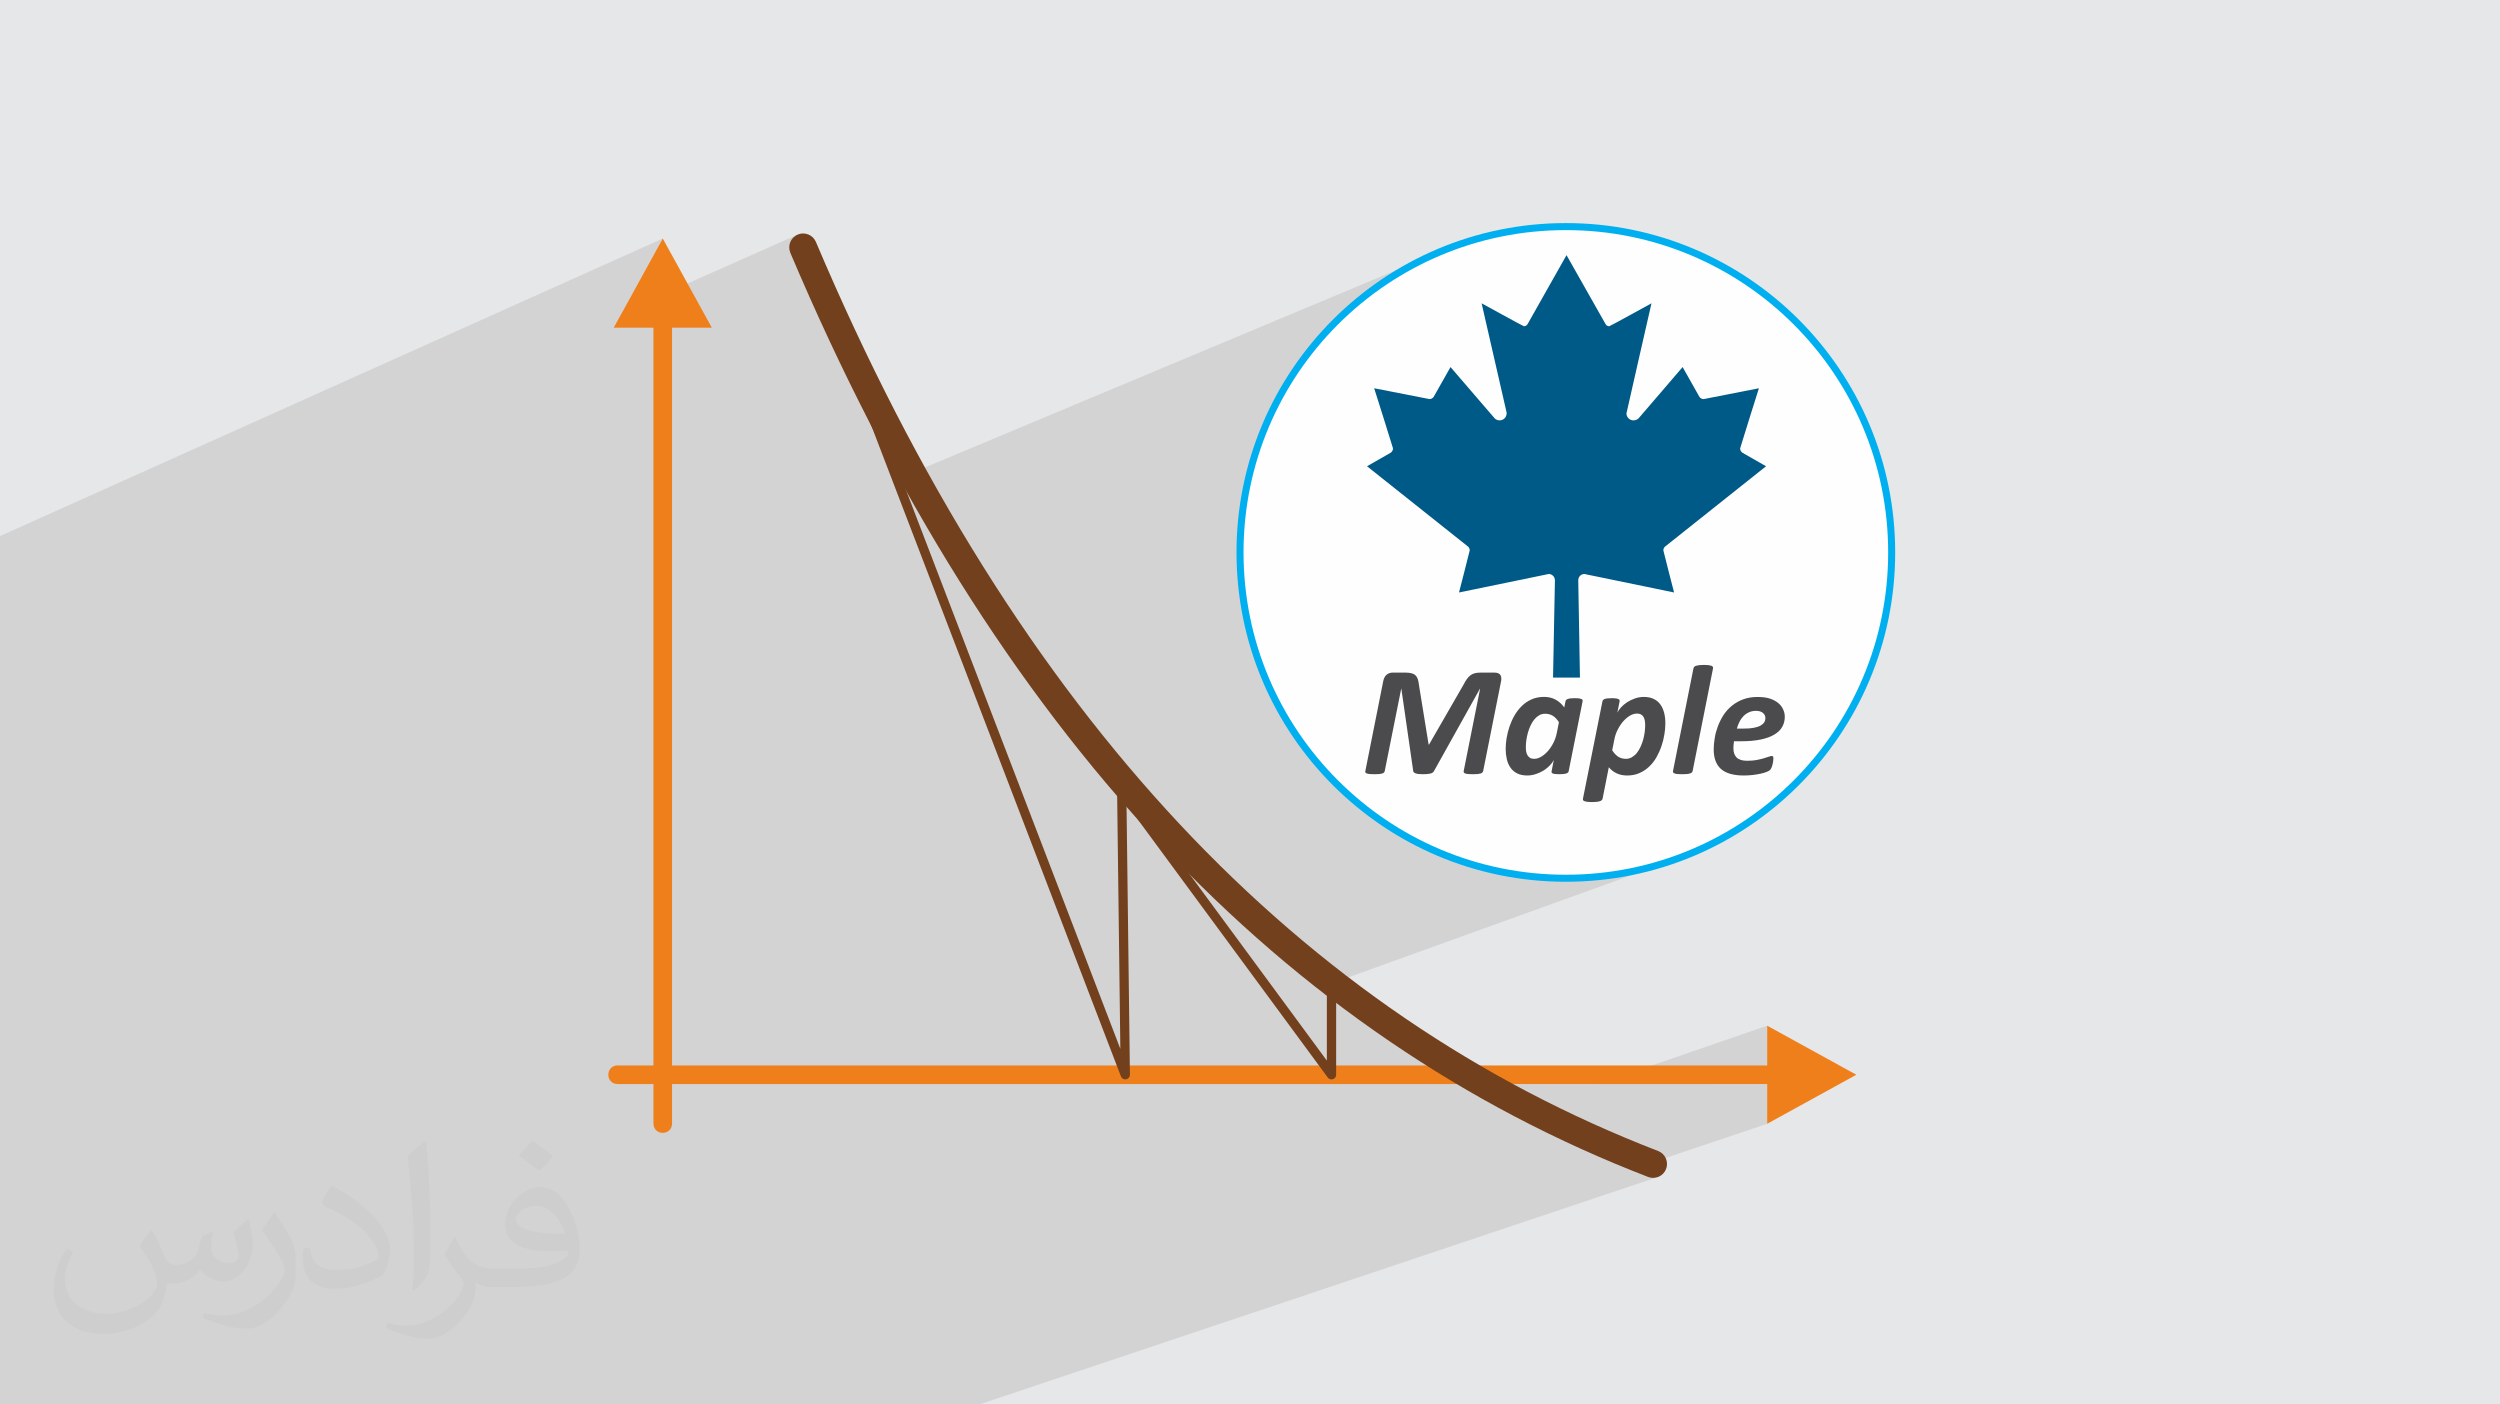
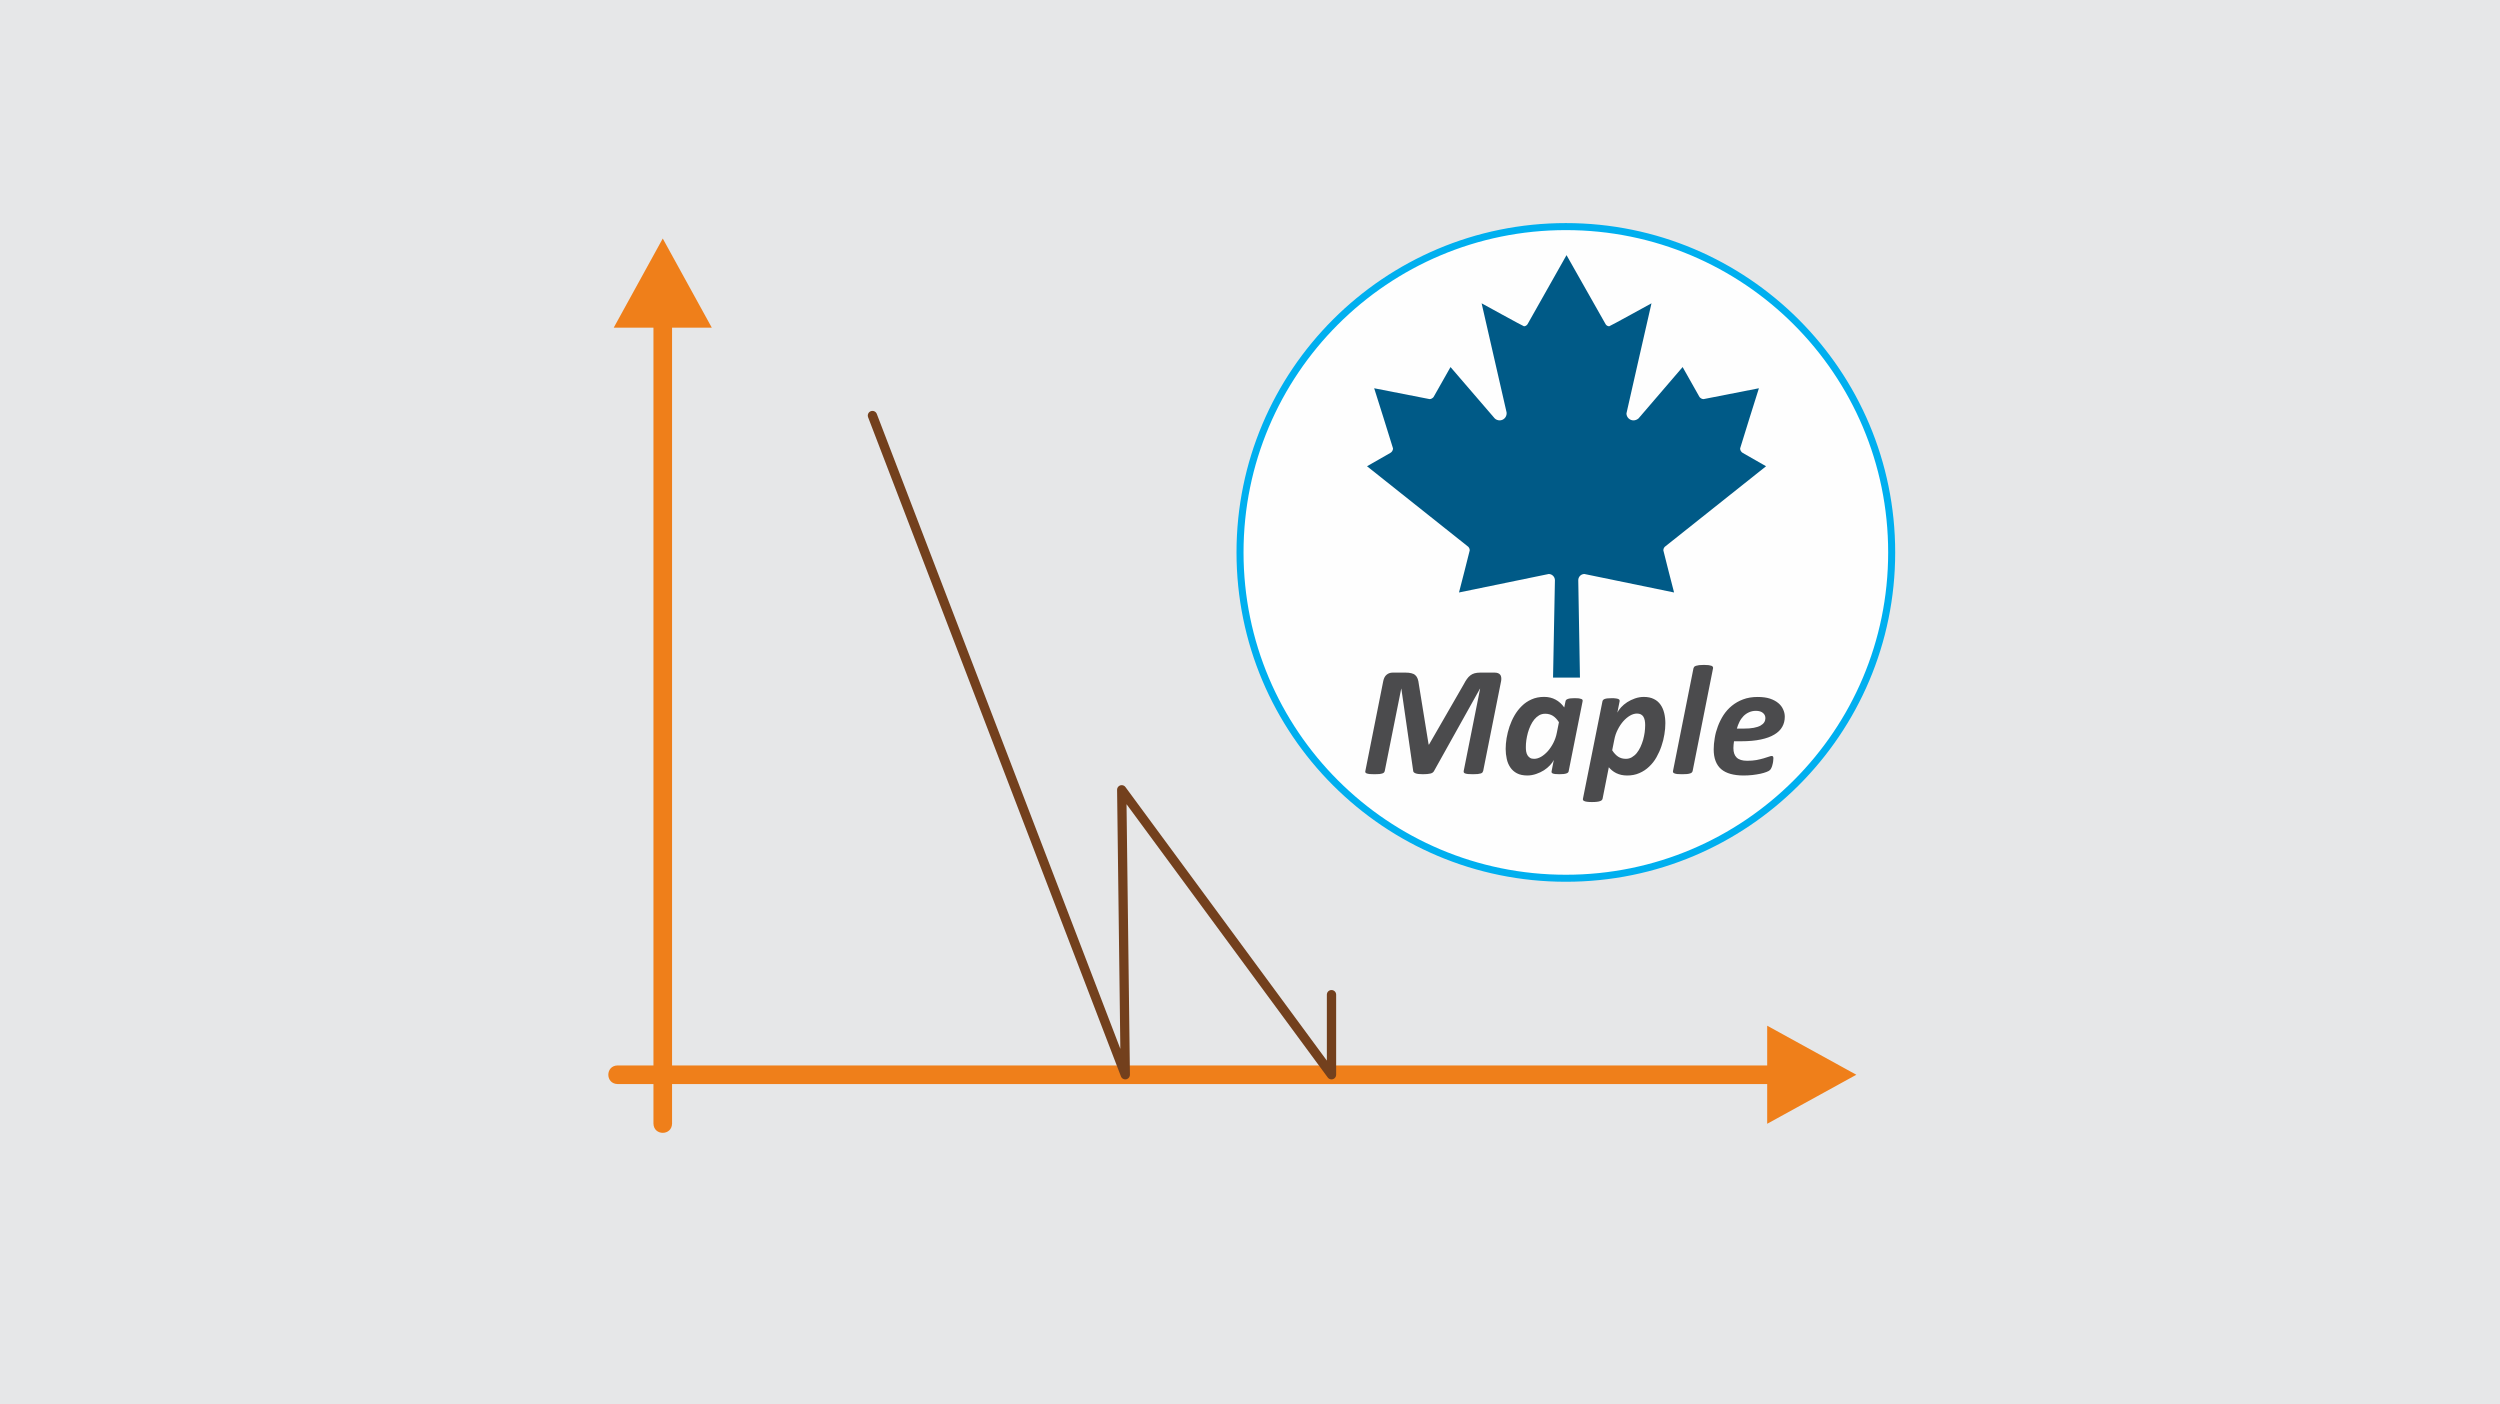
<svg xmlns="http://www.w3.org/2000/svg" xml:space="preserve" width="94.192mm" height="52.917mm" version="1.1" style="shape-rendering:geometricPrecision; text-rendering:geometricPrecision; image-rendering:optimizeQuality; fill-rule:evenodd; clip-rule:evenodd" viewBox="0 0 9404.92 5283.66">
  <defs>
    <style type="text/css">
   
    .str0 {stroke:#00AFEF;stroke-width:26.43;stroke-miterlimit:22.926}
    .fil4 {fill:#005A87}
    .fil0 {fill:#E6E7E8}
    .fil3 {fill:#FEFEFE}
    .fil6 {fill:#EF7F1A;fill-rule:nonzero}
    .fil7 {fill:#73401D;fill-rule:nonzero}
    .fil5 {fill:#4B4B4D;fill-rule:nonzero}
    .fil2 {fill:#373435;fill-opacity:0.031}
    .fil1 {fill:#2B2A29;fill-opacity:0.102}
   
  </style>
  </defs>
  <g id="Layer_x0020_1">
    <polygon class="fil0" points="-0,0 9404.92,0 9404.92,5283.66 -0,5283.66 " />
-     <polygon class="fil1" points="-0,2959.33 -0,2941.13 -0,2408.35 -0,2346.67 -0,2317.62 -0,2266.9 -0,2266.87 -0,2255.3 -0,2214.68 -0,2016.68 2493.29,897.29 2340.11,1175.77 3000.98,882.37 2991.68,887.44 2983.82,894.05 2977.51,901.94 2972.85,910.83 2969.96,920.45 2968.97,930.51 2969.96,940.75 2973.08,950.87 2973.03,950.93 3009.35,1035.6 3046.15,1119.26 3083.4,1201.92 3121.11,1283.58 3159.3,1364.23 3197.94,1443.89 3237.04,1522.56 3254.15,1556.16 3275.86,1546.93 3279.28,1546 3282.7,1545.78 3286.05,1546.23 3289.22,1547.31 3292.14,1548.96 3294.71,1551.16 3296.84,1553.87 3298.43,1557.04 3390.07,1795.95 5413.56,948.77 5359.27,973.32 5306.42,1000.39 5255.08,1029.9 5205.35,1061.78 5157.3,1095.96 5110.99,1132.35 5066.52,1170.88 5023.94,1211.46 4983.37,1254.03 4944.83,1298.5 4908.45,1344.81 4885.57,1376.98 5893.2,959.81 5893.24,959.81 6036.48,1212.83 6212.84,1141.02 6212.57,1142.2 6211.79,1145.66 6210.52,1151.22 6208.8,1158.74 6206.66,1168.07 6204.16,1179.07 6201.3,1191.59 6198.14,1205.46 6194.69,1220.53 6191.01,1236.68 6187.11,1253.72 6183.05,1271.53 6178.86,1289.96 6174.54,1308.83 6170.17,1328.01 6165.77,1347.35 6161.36,1366.7 6156.99,1385.9 6152.68,1404.8 6148.48,1423.27 6144.42,1441.13 6140.88,1456.64 6330,1380.83 6393.61,1493.68 6395.04,1495.19 6396.6,1496.62 6398.28,1497.93 6400.11,1499.09 6402.09,1500.06 6404.19,1500.8 6406.45,1501.27 6408.86,1501.43 6411.3,1500.97 6417.99,1499.67 6428.31,1497.66 6441.66,1495.05 6457.42,1491.96 6475.01,1488.52 6493.79,1484.82 6513.17,1481.02 6532.55,1477.21 6551.3,1473.52 6568.85,1470.07 6584.56,1466.99 6597.83,1464.37 6608.07,1462.37 6614.66,1461.07 6616.98,1460.61 6616.19,1463.12 6613.95,1470.24 6610.46,1481.3 6605.94,1495.66 6600.59,1512.65 6594.62,1531.63 6588.24,1551.94 6581.65,1572.93 6575.06,1593.95 6568.68,1614.35 6562.7,1633.46 6557.35,1650.64 6552.83,1665.23 6549.34,1676.59 6547.1,1684.05 6546.31,1686.98 6546.49,1689.58 6547.01,1692.1 6547.86,1694.5 6549,1696.76 6550.41,1698.86 6552.09,1700.75 6554,1702.41 6556.11,1703.83 6643.88,1754 6262.97,2056.98 6261.74,2058.39 6260.66,2059.88 6259.71,2061.46 6258.93,2063.11 6258.31,2064.83 6257.85,2066.63 6257.57,2068.51 6257.48,2070.45 6257.93,2072.63 6259.21,2077.97 6261.2,2085.99 6263.78,2096.26 6266.83,2108.3 6270.25,2121.67 6273.89,2135.93 6277.66,2150.59 6281.41,2165.24 6285.05,2179.4 6288.47,2192.63 6291.53,2204.47 6294.1,2214.47 6296.09,2222.17 6297.38,2227.13 6297.83,2228.88 5940.59,2365.59 5943.78,2549.14 5625.65,2669.59 5622.89,2683.46 5767.17,2628.87 5772.61,2626.98 5778.21,2625.38 5783.98,2624.06 5789.91,2623.03 5796.04,2622.29 5802.33,2621.84 5808.82,2621.69 5814.8,2621.85 5820.62,2622.33 5826.26,2623.13 5831.73,2624.25 5837.03,2625.69 5842.17,2627.45 5847.12,2629.54 5851.91,2631.94 5856.54,2634.56 5861.02,2637.5 5865.35,2640.72 5866.29,2641.52 5896.95,2629.95 5898.89,2629.23 5901.03,2628.59 5903.5,2628.03 5906.3,2627.56 5909.41,2627.18 5912.83,2626.88 5916.55,2626.66 5920.57,2626.53 5924.87,2626.49 5927.05,2626.5 5929.14,2626.53 5931.13,2626.59 5933.02,2626.66 5934.81,2626.75 5936.47,2626.87 5938.03,2627 5939.46,2627.16 5940.89,2627.41 5942.23,2627.67 5943.52,2627.93 5944.73,2628.21 5945.87,2628.5 5946.93,2628.8 5947.91,2629.12 5948.81,2629.46 5949.63,2629.8 5950.36,2630.14 5951.02,2630.51 5951.61,2630.9 5952.13,2631.33 5952.6,2631.8 5953.01,2632.3 5953.37,2632.87 5953.6,2633.47 5953.79,2634.07 5953.93,2634.68 5954.02,2635.3 5954.05,2635.92 5954.04,2636.56 5953.96,2637.22 5953.83,2637.89 5948.91,2662.55 6037.47,2629.24 6039.62,2628.6 6042.09,2628.04 6044.9,2627.57 6048.02,2627.19 6051.48,2626.89 6055.24,2626.67 6055.91,2626.65 6380.12,2504.75 6381.36,2504.4 6382.69,2504.06 6384.07,2503.73 6385.54,2503.4 6387.07,2503.09 6388.66,2502.78 6390.29,2502.49 6391.96,2502.22 6393.82,2502.05 6395.81,2501.89 6397.91,2501.74 6400.14,2501.61 6402.49,2501.49 6404.95,2501.41 6407.53,2501.35 6410.22,2501.33 6412.89,2501.35 6415.45,2501.41 6417.86,2501.5 6420.15,2501.61 6422.31,2501.75 6424.33,2501.9 6426.23,2502.06 6428,2502.22 6429.67,2502.49 6431.24,2502.78 6432.73,2503.09 6434.13,2503.4 6435.43,2503.73 6436.63,2504.06 6437.72,2504.4 6438.71,2504.75 6439.62,2505.18 6440.44,2505.64 6441.18,2506.12 6441.84,2506.63 6442.42,2507.15 6442.93,2507.69 6443.36,2508.25 6443.72,2508.83 6444.03,2509.44 6444.25,2510.07 6444.41,2510.71 6444.51,2511.37 6444.55,2512.04 6444.54,2512.72 6444.5,2513.4 6444.43,2514.09 6410.33,2685.73 6557.47,2631.03 6563.63,2628.87 6569.99,2627 6576.55,2625.44 6583.31,2624.16 6590.28,2623.17 6597.44,2622.47 6604.81,2622.05 6612.39,2621.91 6618.95,2622.01 6625.29,2622.29 6631.41,2622.78 6637.3,2623.45 6642.95,2624.31 6648.36,2625.37 6653.53,2626.62 6658.44,2628.06 6663.12,2629.75 6667.6,2631.57 6671.85,2633.49 6675.89,2635.55 6679.72,2637.73 6683.33,2640.01 6686.73,2642.41 6689.9,2644.92 6692.89,2647.54 6695.67,2650.27 6698.26,2653.1 6700.66,2656.05 6702.84,2659.08 6704.82,2662.24 6706.6,2665.49 6708.16,2668.85 6709.6,2672.12 6710.85,2675.46 6711.91,2678.83 6712.78,2682.26 6713.46,2685.72 6713.94,2689.2 6714.23,2692.7 6714.32,2696.21 6714.32,2696.24 6714.33,2696.24 6714.19,2701.48 6713.74,2706.58 6712.99,2711.55 6711.94,2716.39 6710.59,2721.09 6708.94,2725.64 6707.01,2730.05 6704.76,2734.31 6702.2,2738.5 6699.33,2742.53 6696.12,2746.38 6692.59,2750.08 6688.72,2753.6 6684.52,2756.98 6679.99,2760.2 6675.1,2763.27 6669.9,2766.25 6664.38,2769.04 6658.51,2771.64 6652.32,2774.07 6521.46,2822.22 6521.79,2825.31 6522.74,2830.35 6524.09,2835 6525.82,2839.28 6527.94,2843.19 6530.43,2846.71 6533.33,2849.88 6536.64,2852.68 6540.42,2855.13 6544.66,2857.21 6549.36,2858.92 6554.53,2860.25 6560.15,2861.21 6566.22,2861.79 6572.75,2861.98 6577.56,2861.94 6582.24,2861.81 6586.8,2861.59 6591.22,2861.29 6595.51,2860.9 6599.69,2860.43 6603.72,2859.88 6607.63,2859.24 6611.41,2858.47 6615.07,2857.69 6618.6,2856.91 6622.01,2856.13 6625.31,2855.33 6628.49,2854.52 6631.57,2853.69 6634.54,2852.85 6637.44,2852.01 6640.19,2851.2 6642.79,2850.43 6645.25,2849.68 6647.58,2848.94 6649.79,2848.2 6650.39,2847.99 6653.91,2846.7 6655.73,2846.06 6657.44,2845.5 6659.04,2845.03 6660.51,2844.64 6661.85,2844.34 6663.06,2844.12 6664.14,2843.99 6665.08,2843.95 6665.92,2843.98 6666.71,2844.08 6667.44,2844.24 6668.11,2844.46 6668.72,2844.75 6669.25,2845.1 6669.71,2845.52 6670.09,2846.01 6670.42,2846.57 6670.7,2847.2 6670.93,2847.91 6671.12,2848.69 6671.27,2849.53 6671.38,2850.42 6671.44,2851.38 6671.46,2852.39 6671.45,2853.69 6671.41,2855.04 6671.35,2856.44 6671.26,2857.86 6671.14,2859.34 6670.99,2860.86 6670.8,2862.42 6670.57,2864.01 6670.37,2865.63 6670.14,2867.23 6669.86,2868.81 6669.56,2870.37 6669.22,2871.93 6668.86,2873.48 6668.46,2875.02 6668.05,2876.56 6667.69,2878.17 6667.29,2879.76 6666.84,2881.32 6666.35,2882.85 6665.82,2884.34 6665.24,2885.81 6664.62,2887.23 6663.96,2888.62 6663.35,2889.94 6662.71,2891.18 6662.05,2892.35 6661.37,2893.43 6660.65,2894.45 6659.9,2895.39 6659.11,2896.27 6658.28,2897.07 6657.32,2897.93 6656.18,2898.81 6654.84,2899.7 6653.32,2900.6 6651.6,2901.49 6649.69,2902.39 6647.59,2903.26 6645.29,2904.12 6642.91,2905.05 5628.45,3275.54 5643.65,3279.05 5704.01,3289.83 5765.35,3297.62 5827.61,3302.35 5890.68,3303.95 5953.76,3302.35 6016.01,3297.62 6077.35,3289.83 6137.72,3279.05 6197.02,3265.36 6255.18,3248.84 6312.13,3229.57 4956.31,3718.7 4977.09,3734.89 5002.26,3725.82 5005.54,3724.81 5009.07,3724.45 5012.59,3724.81 5015.89,3725.83 5018.85,3727.45 5021.44,3729.58 5023.57,3732.18 5025.19,3735.15 5026.2,3738.43 5026.56,3741.94 5026.56,3772.85 5056.31,3795.35 5112.75,3836.82 5169.62,3877.37 5226.91,3917 5284.62,3955.71 5342.74,3993.5 5401.29,4030.39 5460.25,4066.36 5480.22,4078.16 6011.01,4078.16 6648.11,3858.66 6648.11,4008.12 6442.91,4078.16 6648.11,4078.16 6648.11,4227.62 6132.7,4401.08 6136.15,4402.49 6200.05,4427.69 6210.28,4430.49 6220.54,4431.18 6230.58,4429.88 6240.1,4426.71 3683.52,5283.66 3648.47,5283.66 3510.21,5283.66 3100.19,5283.66 2910.73,5283.66 2512,5283.66 1543.69,5283.66 1541.84,5283.66 1511.59,5283.66 1340.98,5283.66 828.54,5283.66 793.56,5283.66 740.1,5283.66 680.39,5283.66 677.66,5283.66 618.34,5283.66 515.38,5283.66 129.76,5283.66 129.6,5283.66 124.18,5283.66 109.2,5283.66 84.38,5283.66 57.17,5283.66 30.7,5283.66 14.62,5283.66 5.52,5283.66 2.44,5283.66 2.38,5283.66 0.17,5283.66 -0,5283.66 -0,5280.75 -0,5272.13 -0,5249.34 -0,5245.39 -0,5244.31 -0,5240.72 -0,5240.65 -0,5227.75 -0,5226.51 -0,5222.89 -0,5221.85 -0,5219.79 -0,5214.75 -0,5204.39 -0,5204.36 -0,5193.54 -0,5184 -0,5183.79 -0,5183.59 -0,5175.17 -0,5174.83 -0,5174.82 -0,5174.8 -0,5174.22 -0,5173.69 -0,5163.81 -0,5156.07 -0,5152.49 -0,5149.46 -0,5136.97 -0,5136.78 -0,5127.75 -0,5123.58 -0,5123.53 -0,5123.21 -0,5122.24 -0,5120.94 -0,5117.94 -0,5117.77 -0,5104.71 -0,5098.81 -0,5096.57 -0,5092.05 -0,5092.03 -0,5092.01 -0,5091.83 -0,5087.94 -0,5078.89 -0,5076.5 -0,5069.21 -0,5061.57 -0,5058.94 -0,5053.72 -0,5053.68 -0,5049.83 -0,5044.49 -0,5037.11 -0,5034.76 -0,5034.73 -0,5018.44 -0,5015.69 -0,5011.95 -0,5009.26 -0,5001.11 -0,4995.35 -0,4991.9 -0,4990.48 -0,4989.42 -0,4986.74 -0,4986.7 -0,4986.59 -0,4985.16 -0,4984.32 -0,4975.44 -0,4960.54 -0,4960.26 -0,4959.86 -0,4949.03 -0,4941.02 -0,4938.26 -0,4935.21 -0,4935.16 -0,4932.51 -0,4930.07 -0,4927.76 -0,4925.75 -0,4925.66 -0,4922.63 -0,4920.89 -0,4919.78 -0,4919.74 -0,4919.54 -0,4916.99 -0,4916.45 -0,4915.7 -0,4911.69 -0,4910.48 -0,4906.09 -0,4905.33 -0,4903.69 -0,4899.91 -0,4895.5 -0,4880.55 -0,4880.23 -0,4880.08 -0,4877.88 -0,4875.57 -0,4872.49 -0,4872.03 -0,4871.12 -0,4869.54 -0,4868.22 -0,4866.05 -0,4864.42 -0,4860.68 -0,4854.54 -0,4854.53 -0,4841.46 -0,4832.06 -0,4831.53 -0,4820.61 -0,4818.34 -0,4810.86 -0,4799.64 -0,4712.06 -0,4711.36 -0,4700.56 -0,4690.97 -0,4682.75 -0,4676.77 -0,4658.47 -0,4653.65 -0,4653.44 -0,4646.33 -0,4639 -0,4619.84 -0,4611.65 -0,4600.1 -0,4586.75 -0,4585.02 -0,4575.34 -0,4574.3 -0,4573.29 -0,4563.76 -0,4547.43 -0,4544.98 -0,4544.97 -0,4488.86 -0,4479.07 -0,4479 -0,4464.95 -0,4345.78 -0,4273.36 -0,4255.61 -0,4085.42 -0,4049.51 -0,4037.62 -0,4029.78 -0,4028.02 -0,3996.17 -0,3918.51 -0,3854.31 -0,3852.56 -0,3839.41 -0,3689.83 -0,3689.4 -0,3688.76 -0,3678.21 -0,3670.65 -0,3610.88 -0,3577.62 -0,3576.5 -0,3575.52 -0,3442.59 -0,3399.66 -0,3399.65 -0,3215.27 " />
-     <path class="fil2" d="M571.37 4628.22c17.95,27.21 29.6,53.36 40.96,82.43 8.45,16.91 12.93,48.09 52.57,48.09 11.61,0 28.28,-3.42 43.06,-11.61 16.63,-8.73 29.32,-21.94 35.94,-42l15.85 -53.36 38.57 -19.02 2.64 2.64c-5.27,20.09 -6.59,39.36 -6.59,54.43 0,44.63 38.57,61.56 69.22,61.56 17.95,0 34.09,-8.73 34.09,-25.11 0,-21.13 -8.98,-57.06 -20.62,-89.29 17.95,-17.95 35.94,-35.94 56.53,-50.47l3.17 1.6c8.98,38.04 14,75.56 14,100.66 0,24.57 -10.83,51.79 -19.81,69.49 -18.49,34.87 -51.25,62.62 -90.87,62.62 -30.1,0 -63.65,-15.07 -86.66,-43.06l-1.32 0c-21.66,26.96 -55.22,51.25 -108.86,51.25l-16.63 0c-2.64,35.41 -10.29,60.49 -21.94,82.95 -31.95,62.34 -126.81,106.47 -216.1,106.47 -124.17,0 -186.51,-71.59 -186.51,-166.96 0,-58.91 19.27,-113.6 48.88,-152.42l24.29 10.04c-18.49,35.41 -30.91,68.68 -30.91,101.45 0,89.29 72.66,131.83 156.4,131.83 77.68,0 173.83,-49.41 191.28,-106.72 -6.59,-62.62 -30.1,-91.93 -66.04,-148.99 10.83,-19.02 24.83,-38.04 42.28,-58.38l3.17 0 0 0 0 0 -0.02 -0.09zm1432.14 -336.04c26.15,16.39 51.79,35.66 76.87,57.85 -14,19.81 -31.45,37.79 -53.11,53.64 -25.11,-20.34 -50.19,-37.79 -75.84,-56.27 17.42,-19.55 34.62,-38.29 52.04,-55.22l0 0 0 0 0 0 0 0 0 0 0.03 0zm13.47 244.11c-42.28,0 -76.87,27.75 -76.87,48.34 0,44.13 84.53,57.85 185.72,57.31 -12.68,-51.79 -57.06,-105.68 -108.86,-105.68l0.01 0.03zm-94.86 236.19c54.96,0 103.04,-1.6 139.74,-10.83 40.96,-10.29 75.56,-30.91 75.56,-45.17 0,-3.7 0,-8.19 -1.32,-11.89 -22.98,2.11 -49.41,2.11 -72.38,2.11 -74.49,0 -131.55,-16.91 -154.02,-58.66 -5.55,-11.61 -9.51,-24.57 -9.51,-39.36 0,-40.43 17.42,-79.79 48.09,-107 25.61,-22.45 53.89,-36.44 82.67,-36.44 52.04,0 93.51,41.75 122.57,107.54 15.85,35.94 26.68,77.4 26.68,129.72 0,34.87 -9.51,64.19 -31.17,85.85 -40.43,39.11 -114.92,53.89 -229.04,53.89l-51.79 0 0 0 -13.47 0c-28.28,0 -48.62,-5.02 -64.72,-17.42l-2.64 0c0.79,6.59 1.32,12.93 1.32,19.02 0,25.61 -8.45,58.38 -25.61,84.53 -50.72,75.3 -105.68,108.04 -153.24,108.04 -48.09,0 -107,-18.49 -160.11,-42.54l9.51 -18.49c17.17,7.13 40.96,11.89 73.7,11.89 85.85,0 198.66,-82.43 212.66,-163 -3.17,-6.59 -8.98,-15.32 -17.17,-24.57 -25.11,-29.85 -40.96,-54.68 -55.75,-80.83 12.68,-25.11 24.29,-45.17 35.13,-63.4l4.49 -0.53c36.72,74.77 69.99,117.55 144.23,117.55l11.61 0 0 0 53.89 0 0 0 0 0 0 0 0 0 0 0 0.09 0.01zm-371.98 79c6.34,-34.34 6.87,-72.91 6.87,-108.86l0 -53.36c0,-99.6 -12.68,-244.36 -22.98,-338.68 17.95,-19.27 43.06,-42 62.87,-57.31l5.81 1.6c13.47,118.62 16.63,256 16.63,383.06 0,33.3 -1.32,65.79 -4.49,89.55 -1.85,30.1 -19.27,52.83 -56.53,87.7l-8.19 -3.7zm-382.8 -157.19c1.85,46.77 24.83,83.49 105.15,83.49 49.93,0 92.19,-12.93 138.96,-35.13 8.45,-3.7 12.93,-8.73 12.93,-12.93 0,-29.32 -22.45,-68.15 -60.23,-103.55 -36.72,-33.3 -85.34,-62.62 -130.76,-82.18 -15.6,-6.59 -20.62,-13.47 -20.62,-20.09 0,-13.47 17.95,-41.75 32.77,-62.09l5.02 -0.53c52.04,27.21 110.17,67.64 153.24,112.53 39.11,41.47 63.4,83.49 63.4,129.19 0,33.81 -10.29,65.51 -26.96,95.11 -57.06,28.79 -117.83,50.72 -178.06,50.72 -73.17,0 -123.1,-34.34 -123.1,-114.92 0,-8.73 0,-22.19 3.17,-39.64l25.11 0 0 0 0 0 0 0 0 0 0 0 -0.02 0zm-132.37 -132.9l45.45 73.45c16.63,27.21 32.23,56.81 32.23,103.55l0 59.7c0,48.34 -30.91,100.13 -80.83,151.38 -39.11,34.62 -73.7,49.41 -105.68,49.41 -47.55,0 -101.98,-14.79 -164.85,-41.75l7.13 -18.49c19.81,5.27 42.79,9.77 71.06,9.77 90.36,-0.53 182.8,-66.57 225.08,-147.15 5.02,-9.26 6.87,-17.95 6.87,-24.04 0,-9.26 -5.02,-19.55 -8.98,-28.79 -22.98,-43.31 -48.62,-82.95 -76.87,-119.68 14.79,-23.25 29.6,-45.7 45.7,-67.9l3.7 0.53 0 0 0 0 0 0 0 0 0 0 -0.02 0.01z" />
    <g id="_2583990398000">
      <circle class="fil3 str0" cx="5890.68" cy="2078.2" r="1225.75" />
      <path class="fil4" d="M5893.2 959.81l-146.82 260.11c-2.97,4.34 -7.98,7.51 -13.24,7.51 -2.49,0 -159.35,-86.4 -159.35,-86.4l93.45 408.29c0.66,2.05 0.66,3.64 0.66,5.68 0,14.82 -12.06,26.42 -26.2,26.42 -7.31,0 -14.13,-2.97 -18.69,-7.5l-166.19 -193.09 -63.83 112.85c-3.41,4.08 -8.87,7.75 -14.81,7.75 -0.94,0 -208.57,-40.82 -208.57,-40.82 0,0 70.92,224.11 70.92,226.37 0,7.05 -4.12,13.44 -10.05,16.85l-87.77 50.17 380.91 302.97c3.41,3.64 5.45,8.21 5.45,13.47 0,2.49 -40.35,158.43 -40.35,158.43 0,0 336.04,-69.54 337.64,-69.54 12.54,0 23.23,10.71 23.23,23.48l-7.05 366.33 101.24 0 -6.38 -366.33c0,-12.77 10.27,-23.48 23.05,-23.48 1.37,0 337.38,69.54 337.38,69.54 0,0 -40.35,-155.93 -40.35,-158.43 0,-5.26 2.05,-9.81 5.49,-13.47l380.91 -302.97 -87.77 -50.17c-5.91,-3.41 -9.81,-9.81 -9.81,-16.85 0,-2.3 70.67,-226.37 70.67,-226.37 0,0 -207.46,40.82 -208.12,40.82 -6.61,0 -11.62,-3.64 -15.25,-7.75l-63.61 -112.85 -165.96 193.32c-5.26,4.33 -11.62,7.31 -18.92,7.31 -14.36,0 -26.43,-11.62 -26.43,-26.24 0,-2.05 94.16,-414.19 94.16,-414.19 0,0 -156.61,86.4 -159.1,86.4 -5.49,0 -10.72,-3.2 -13.25,-7.51l-147.26 -260.11 0 0 0 0 -0.04 0z" />
      <path class="fil5" d="M5579.53 2900.5c-0.67,1.83 -1.6,3.64 -2.49,5.24 -1.38,1.6 -3.2,2.97 -6.16,3.89 -2.74,0.9 -6.61,1.6 -11.62,2.27 -4.79,0.48 -10.94,0.7 -18.26,0.7 -7.5,0 -13.69,-0.22 -18.44,-0.7 -4.56,-0.46 -8.21,-1.37 -10.94,-2.27 -2.53,-0.93 -4.08,-2.3 -4.78,-3.89 -0.67,-1.6 -0.67,-3.41 -0.48,-5.24l61.78 -309.58 -0.66 0 -172.58 309.36c-2.3,4.78 -6.86,8.2 -13.69,9.8 -6.61,1.6 -16.19,2.53 -28.5,2.53 -12.77,0 -21.87,-1.14 -27.59,-3.41 -5.45,-2.27 -8.43,-5.01 -8.64,-8.44l-44.68 -310.03 -0.46 0 -62.01 309.81c-0.45,1.82 -1.37,3.64 -2.53,5.26 -1.37,1.6 -3.41,2.97 -6.38,3.85 -2.74,0.94 -6.61,1.6 -11.4,2.31 -4.78,0.48 -10.94,0.66 -18.25,0.66 -7.5,0 -13.66,-0.22 -18.22,-0.66 -4.78,-0.67 -8.46,-1.37 -10.94,-2.31 -2.53,-0.89 -4.33,-2.26 -5.01,-3.85 -0.67,-1.6 -0.93,-3.41 -0.23,-5.26l67.48 -338.98c1.15,-5.01 2.53,-9.35 4.56,-13.22 2.05,-3.89 4.56,-7.31 7.75,-9.8 2.97,-2.74 6.61,-4.79 10.5,-6.16 3.86,-1.37 7.99,-2.07 12.54,-2.07l48.11 0c8.64,0 15.96,0.7 22.11,2.3 6.16,1.37 11.17,3.89 15.07,7.53 3.86,3.41 6.84,7.98 8.88,13.69 2.05,5.68 3.41,12.77 4.33,20.75l36.7 226.38 1.6 0 130.37 -226.38c3.89,-7.75 7.98,-14.36 11.87,-19.85 3.89,-5.68 8.21,-10.24 12.99,-13.89 4.79,-3.64 10.03,-6.38 15.97,-7.98 5.93,-1.6 12.99,-2.53 20.97,-2.53l54.71 0c4.79,0 9.13,0.67 12.54,2.05 3.64,1.37 6.38,3.42 8.43,6.16 2.06,2.49 3.2,5.68 3.64,9.58 0.67,3.85 0.46,8.21 -0.22,13.22l-67.69 339.2 0 0 0 0 -0.04 -0.03zm321.87 0.67c-0.67,4.08 -3.86,7.05 -9.36,8.65 -5.23,1.82 -13.91,2.74 -25.98,2.74 -5.93,0 -10.94,-0.22 -14.82,-0.67 -3.64,-0.47 -6.86,-0.93 -9.12,-1.82 -2.5,-0.89 -3.86,-2.05 -4.79,-3.64 -0.45,-1.37 -0.67,-3.2 -0.23,-5.24l8.21 -42.2c-2.97,6.39 -7.75,13 -14.14,19.86 -6.38,6.83 -14.13,13.22 -22.79,18.92 -8.92,5.68 -18.7,10.24 -29.44,13.89 -10.71,3.63 -21.64,5.71 -33.03,5.71 -15.73,0 -28.73,-2.74 -39.23,-8.21 -10.46,-5.45 -18.69,-12.99 -25.05,-22.34 -6.16,-9.1 -10.71,-19.82 -13.22,-31.69 -2.74,-12.06 -4.12,-24.64 -4.12,-37.63 0,-12.54 1.15,-25.98 3.42,-40.35 2.53,-14.81 6.15,-29.39 10.94,-43.74 5.01,-14.59 11.16,-28.51 18.92,-41.95 7.75,-13.24 16.88,-25.31 27.58,-35.59 10.46,-10.46 22.8,-18.69 36.7,-24.83 13.91,-6.15 29.39,-9.35 46.94,-9.35 16.19,0 30.55,3.41 43.09,10.24 12.54,6.61 23.48,16.44 32.84,29.43l4.79 -23.48c0.66,-4.08 3.89,-6.84 9.35,-8.65 5.26,-1.82 14.14,-2.74 25.98,-2.74 5.93,0 10.94,0.23 14.59,0.67 3.89,0.66 7.05,1.37 9.36,2.3 2.3,0.89 3.64,1.82 4.55,3.41 0.67,1.6 0.9,3.2 0.46,5.01l-52.44 263.08 0 0.23 -0.03 0.03 0.05 -0.06zm-36.7 -184.18c-6.86,-10.71 -14.37,-18.69 -22.57,-23.93 -8.44,-5.27 -18.01,-7.98 -28.96,-7.98 -8.43,0 -15.96,1.82 -22.8,5.67 -6.86,4.12 -12.99,9.36 -18.25,15.74 -5.45,6.61 -10.02,14.14 -14.14,22.82 -4.08,8.65 -7.27,17.55 -10.02,26.91 -2.49,9.12 -4.56,18.69 -5.91,28.06 -1.37,9.58 -1.82,18.21 -1.82,26.19 0,5.93 0.23,11.4 1.15,16.62 0.89,5.49 2.74,10.05 5.01,14.14 2.49,4.08 5.67,7.31 9.58,9.81 3.85,2.53 9.1,3.64 15.25,3.64 8.46,0 17.33,-2.5 26.47,-7.76 8.87,-5.24 17.32,-12.31 25.3,-21.2 7.75,-8.91 14.82,-19.37 20.75,-30.98 5.93,-11.87 10.46,-24.64 12.99,-38.07l7.98 -39.9 0 0.23 0 0.04 -0.01 -0.04zm400.28 4.79c0,12.76 -1.12,26.46 -3.64,41.04 -2.26,14.59 -5.9,29.2 -10.94,43.78 -4.78,14.37 -11.16,28.5 -18.69,41.95 -7.53,13.43 -16.62,25.05 -27.59,35.33 -10.5,10.24 -22.82,18.45 -36.69,24.39 -13.7,6.16 -29.21,9.13 -46.51,9.13 -7.75,0 -15.03,-0.93 -21.86,-2.31 -6.87,-1.59 -13,-3.89 -18.93,-6.61 -5.71,-2.97 -10.94,-6.15 -15.51,-10.02 -4.55,-3.64 -8.91,-7.98 -12.31,-12.1l-23.45 118.32c-0.48,2.07 -1.37,3.64 -2.97,5.26 -1.37,1.6 -3.64,2.97 -6.86,3.89 -2.97,1.12 -6.84,2.05 -11.84,2.49 -4.78,0.67 -10.94,0.93 -18.25,0.93 -7.32,0 -12.99,-0.22 -17.55,-0.93 -4.56,-0.45 -8.21,-1.37 -10.72,-2.49 -2.74,-0.93 -4.3,-2.3 -5.23,-3.89 -0.67,-1.6 -0.94,-3.41 -0.46,-5.26l73.41 -366.56c0.89,-4.08 3.85,-7.05 9.1,-8.88 5.26,-1.82 14.14,-2.74 26.24,-2.74 5.93,0 10.94,0.23 14.81,0.89 3.89,0.48 6.86,1.15 9.13,2.06 2.26,0.93 3.64,2.07 4.56,3.41 0.7,1.6 0.93,3.2 0.7,5.24l-8.46 42.64c2.97,-6.39 7.76,-13.22 14.14,-20.05 6.16,-6.86 13.91,-13.24 22.8,-19.15 8.91,-5.67 18.69,-10.46 29.39,-14.13 10.72,-3.64 21.68,-5.68 33.06,-5.68 15.03,0 27.8,2.74 38.07,7.98 10.28,5.01 18.45,12.06 24.83,21.2 6.38,8.91 10.94,19.6 13.91,31.69 2.97,12.1 4.33,25.08 4.33,39.23l0 0 0 -0.04 0.01 -0.01zm-75.9 6.38c0,-6.61 -0.45,-12.77 -1.59,-18.26 -1.15,-5.49 -2.97,-10.02 -5.27,-13.91 -2.53,-3.85 -5.67,-6.61 -9.58,-8.65 -3.85,-1.82 -8.64,-2.97 -14.13,-2.97 -8.92,0 -17.78,2.75 -26.47,7.76 -8.87,5.26 -17.32,12.31 -25.3,21.22 -7.75,8.88 -14.82,19.38 -20.75,31.21 -6.15,11.88 -10.46,24.41 -12.99,38.07l-7.98 39.9c6.86,10.71 14.36,18.69 22.57,24.16 8.44,5.45 18,7.98 28.96,7.98 7.98,0 15.29,-1.83 22.11,-5.72 6.86,-4.08 13,-9.1 18.49,-15.73 5.26,-6.61 10.02,-14.14 14.13,-22.8 3.89,-8.65 7.32,-17.78 10.05,-26.9 2.49,-9.58 4.56,-18.93 5.9,-28.5 1.15,-9.58 1.83,-18.49 1.83,-26.91l0 0 0 0 0.02 0.03zm178.28 172.57c-0.23,2.08 -1.15,3.64 -2.74,5.26 -1.38,1.37 -3.64,2.75 -6.61,3.64 -2.97,0.93 -6.86,1.83 -11.88,2.3 -4.78,0.46 -10.94,0.67 -18,0.67 -7.53,0 -13.43,-0.22 -18,-0.67 -4.56,-0.47 -8.21,-1.37 -10.5,-2.3 -2.49,-0.93 -4.33,-2.3 -5.24,-3.64 -0.67,-1.6 -1.15,-3.19 -0.67,-5.26l77.05 -386.63c0.45,-1.82 1.37,-3.64 2.49,-5.26 1.6,-1.6 3.89,-2.97 6.86,-4.08 3.2,-0.93 7.32,-1.82 11.84,-2.53 4.78,-0.45 10.94,-0.89 18.25,-0.89 7.32,0 13.25,0.45 17.78,0.89 4.56,0.71 8.21,1.6 10.71,2.53 2.53,1.12 4.12,2.53 5.01,4.08 0.93,1.6 0.93,3.41 0.71,5.26l-76.82 386.63 -0.23 0 0 0 -0.01 0zm346.96 -204.49c0,14.14 -3.2,26.91 -9.58,38.07 -6.38,11.4 -16.19,20.98 -29.66,28.96 -13.43,8.21 -30.32,14.36 -51.06,18.69 -20.52,4.34 -45.14,6.61 -73.64,6.61l-27.13 0c-0.66,4.56 -1.14,8.88 -1.59,13.22 -0.46,4.56 -0.67,8.65 -0.67,12.31 0,15.97 4.08,27.84 12.31,35.78 8.21,7.98 21.42,12.1 39.42,12.1 12.99,0 24.64,-0.93 34.88,-2.74 10.24,-2.05 19.15,-4.12 26.91,-6.39 7.98,-2.3 14.13,-4.11 19.37,-6.15 5.01,-1.83 8.87,-2.75 11.17,-2.75 2.3,0 4.12,0.67 5.01,2.06 0.93,1.37 1.37,3.63 1.37,6.38 0,3.41 -0.23,7.31 -0.89,11.62 -0.48,4.33 -1.37,8.46 -2.53,12.54 -0.9,4.33 -2.27,8.43 -4.08,12.06 -1.6,3.64 -3.42,6.38 -5.68,8.46 -2.3,2.26 -6.61,4.78 -12.99,7.05 -6.16,2.53 -13.7,4.56 -22.57,6.61 -8.65,1.82 -18.7,3.41 -29.66,4.78 -10.94,1.15 -22.12,1.83 -33.51,1.83 -18.93,0 -35.12,-2.08 -49.25,-5.93 -13.89,-3.89 -25.76,-9.81 -35.11,-17.78 -9.36,-7.98 -16.42,-18.22 -21.2,-30.77 -4.79,-12.31 -7.09,-27.13 -7.09,-44.23 0,-13.21 1.37,-27.12 3.89,-42.16 2.3,-15.03 6.38,-29.65 11.84,-44.22 5.48,-14.59 12.53,-28.73 20.97,-41.95 8.68,-13.22 19.15,-25.05 31.46,-35.11 12.31,-10.02 26.42,-18.25 42.39,-24.16 16.18,-6.15 34.44,-9.12 54.92,-9.12 17.78,0 33.29,2.05 46.05,6.15 12.77,4.33 23.27,10.02 31.46,16.85 8.21,6.86 14.37,14.84 18.26,23.93 4.08,8.65 6.16,18 6.16,27.36l0 0 0 0.03 0.01 0zm-72.97 5.24c0,-7.75 -2.97,-14.36 -9.1,-19.37 -6.16,-5.24 -14.84,-7.98 -26.46,-7.98 -9.81,0 -18.45,1.82 -26.2,5.49 -7.75,3.41 -14.59,8.2 -20.52,14.13 -5.68,5.93 -10.94,12.99 -15.03,21.23 -4.12,8.2 -7.53,16.88 -10.05,25.98l24.41 0c15.74,0 28.73,-0.93 39.19,-2.97 10.5,-2.05 19.15,-4.78 25.53,-8.43 6.39,-3.64 10.94,-7.76 13.91,-12.54 2.97,-4.79 4.34,-9.81 4.34,-15.3l0 -0.22 0 0 -0.03 -0.03z" />
      <path class="fil6" d="M2308.81 1232.65l184.47 -335.36 184.47 335.36 -149.46 0 0 2994.3c-0.99,46.31 -69,46.31 -70.02,0l0 -2994.3 -149.46 0 0.01 0z" />
      <path class="fil6" d="M6648.11 3858.68l335.36 184.47 -335.36 184.47 0 -149.46 -4324.88 0c-46.32,-1.02 -46.32,-69 0,-70.03l4324.88 0 0 -149.46 0 0.02z" />
-       <path class="fil7" d="M2973.08 950.87c-11.21,-26.61 1.31,-57.32 27.9,-68.5 26.61,-11.2 57.32,1.29 68.49,27.9 380.17,897.12 837.95,1623.45 1368.26,2189.89 528.97,565.02 1130.7,971.35 1800.07,1229.87 26.94,10.4 40.37,40.72 29.94,67.69 -10.4,26.94 -40.73,40.37 -67.69,29.96 -683.78,-264.03 -1298.39,-679.09 -1838.64,-1256.13 -538.89,-575.56 -1003.39,-1312.14 -1388.39,-2220.63l0.05 -0.06z" />
      <path class="fil7" d="M3265.75 1569.49c-3.41,-9 1.08,-19.15 10.11,-22.57 9,-3.44 19.11,1.08 22.57,10.11l916.23 2388.63 -12.22 -974.29c-0.1,-9.64 7.62,-17.55 17.23,-17.65 5.84,-0.06 11.04,2.74 14.26,7.15l757.65 1029.05 0 -247.98c0,-9.68 7.81,-17.49 17.48,-17.49 9.68,0 17.49,7.86 17.49,17.49l0 301.22c-0.04,5.39 -2.53,10.69 -7.17,14.11 -7.8,5.68 -18.7,4.02 -24.42,-3.76l-757 -1028.22 12.77 1016.57c0.58,7.51 -3.79,14.84 -11.21,17.65 -9,3.44 -19.14,-1.08 -22.57,-10.11l-951.25 -2479.88 0.04 -0.03z" />
    </g>
  </g>
</svg>